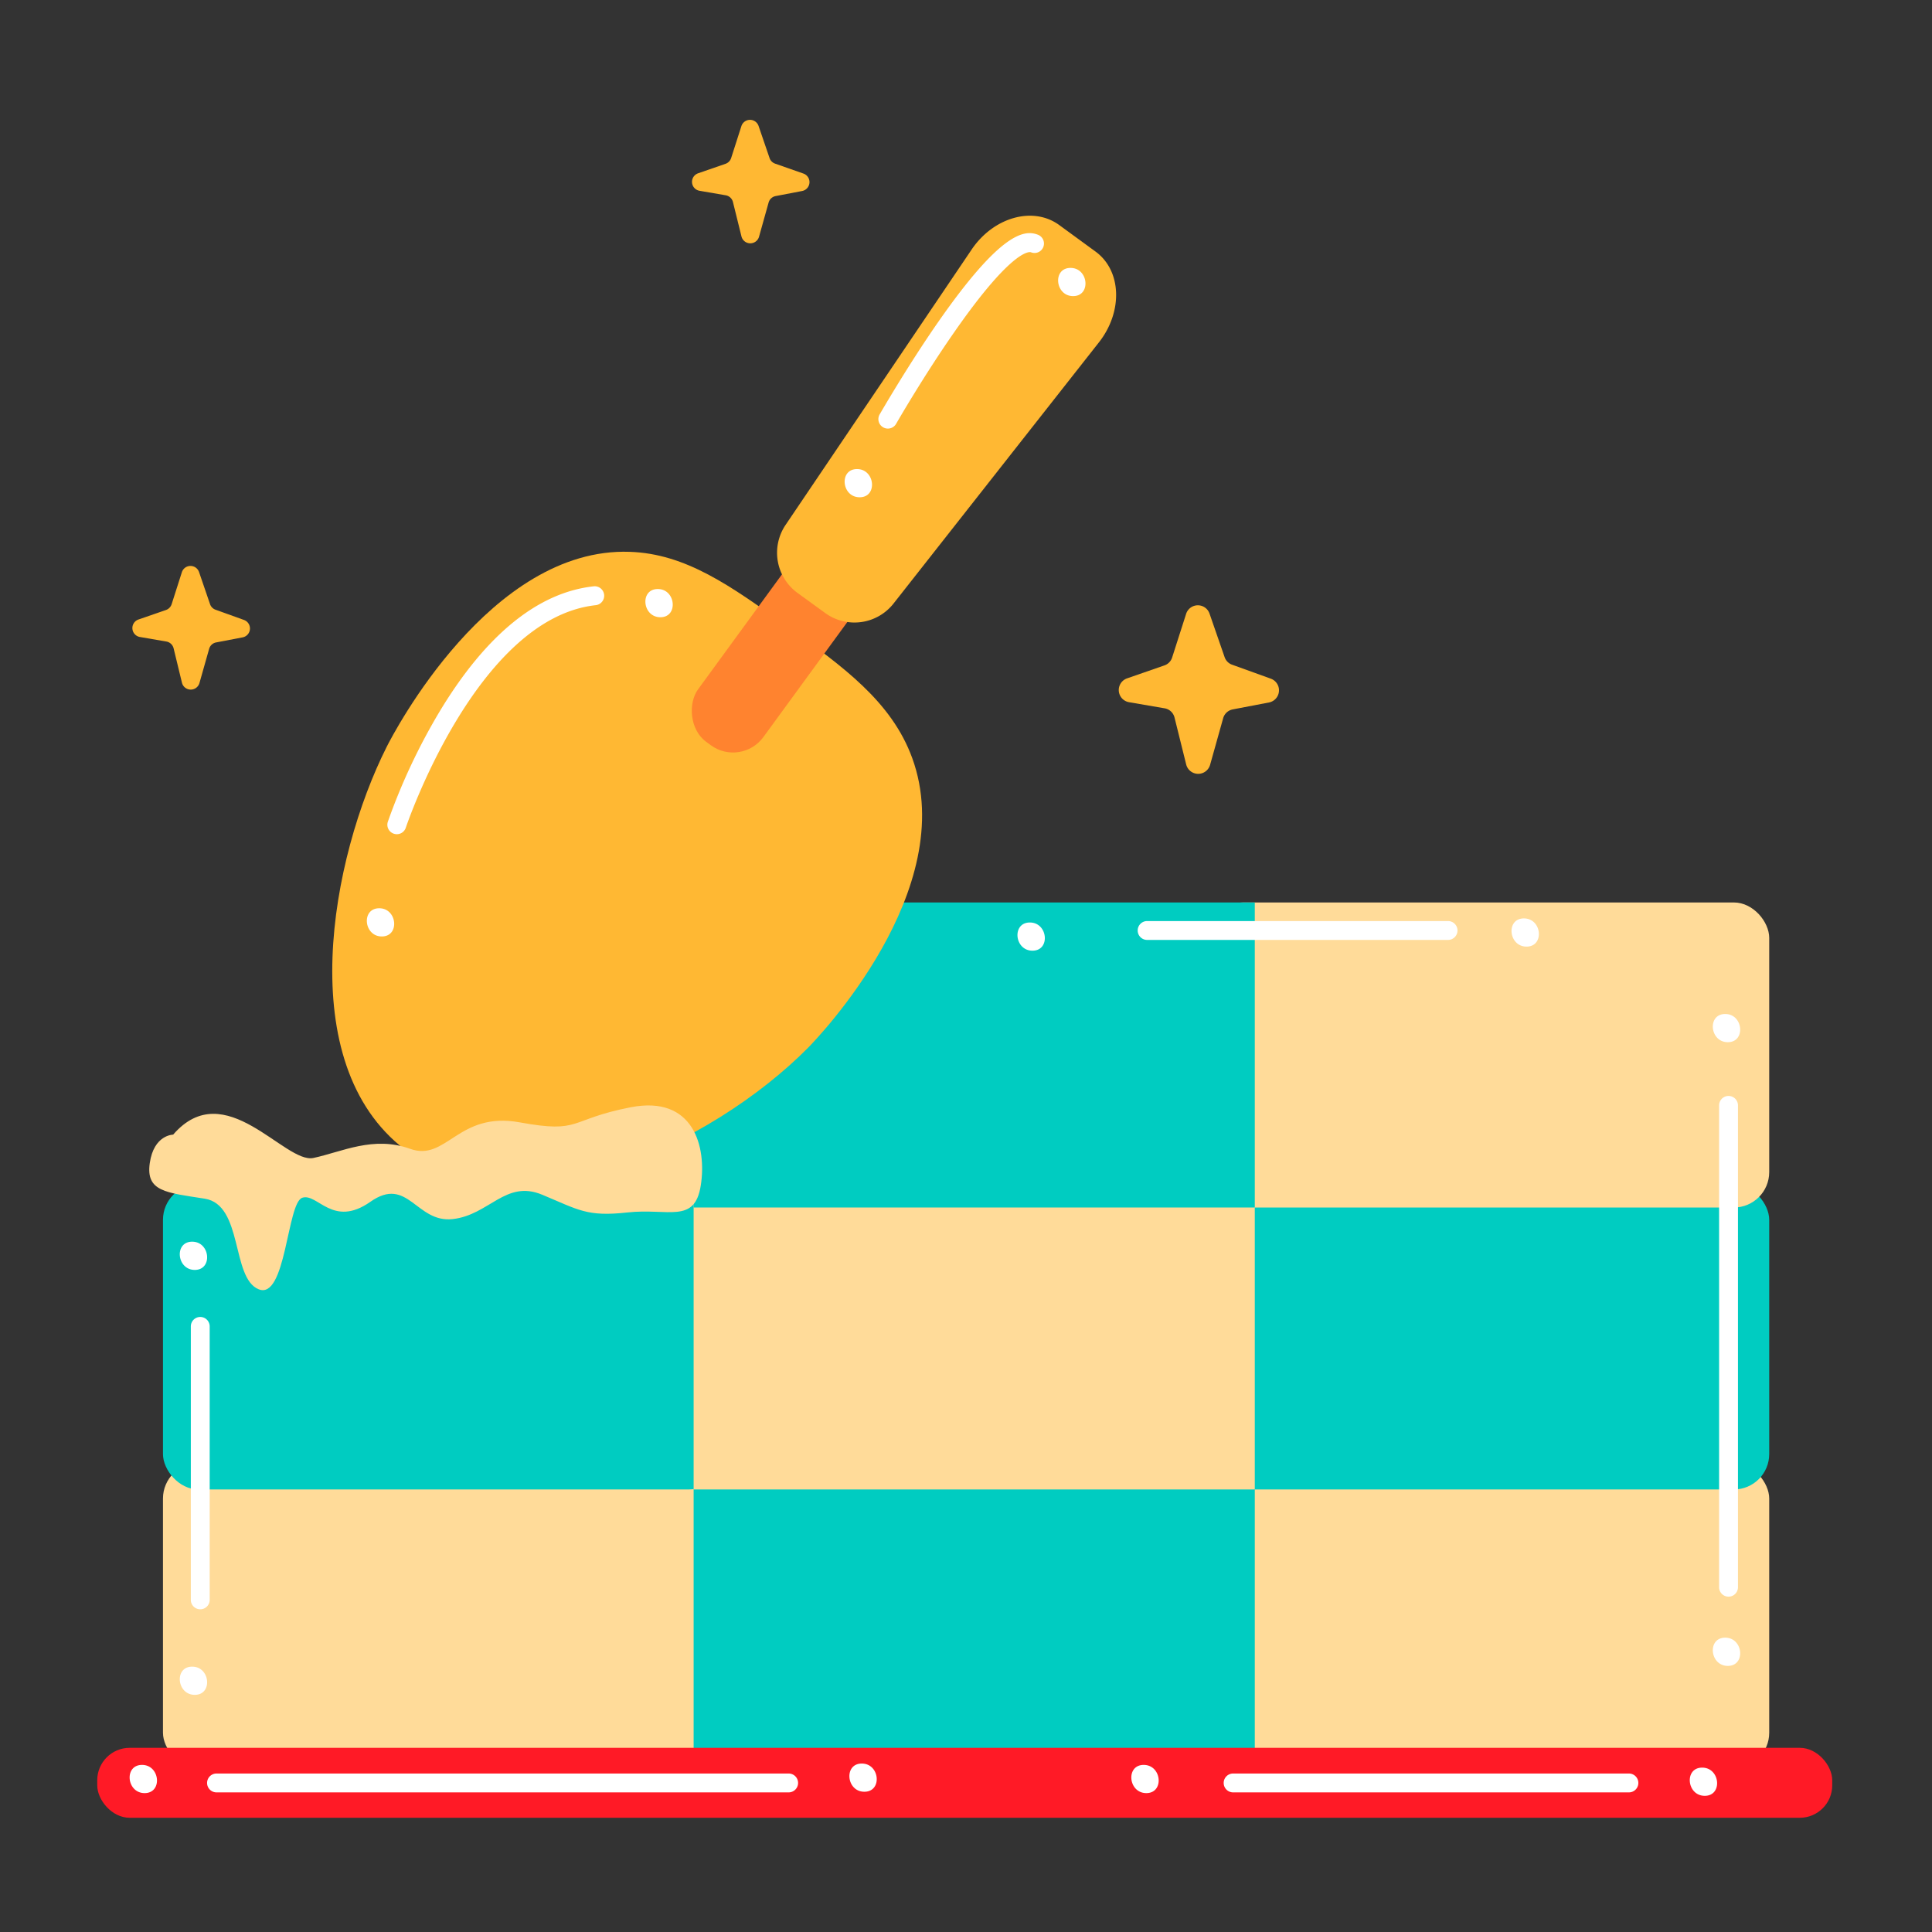
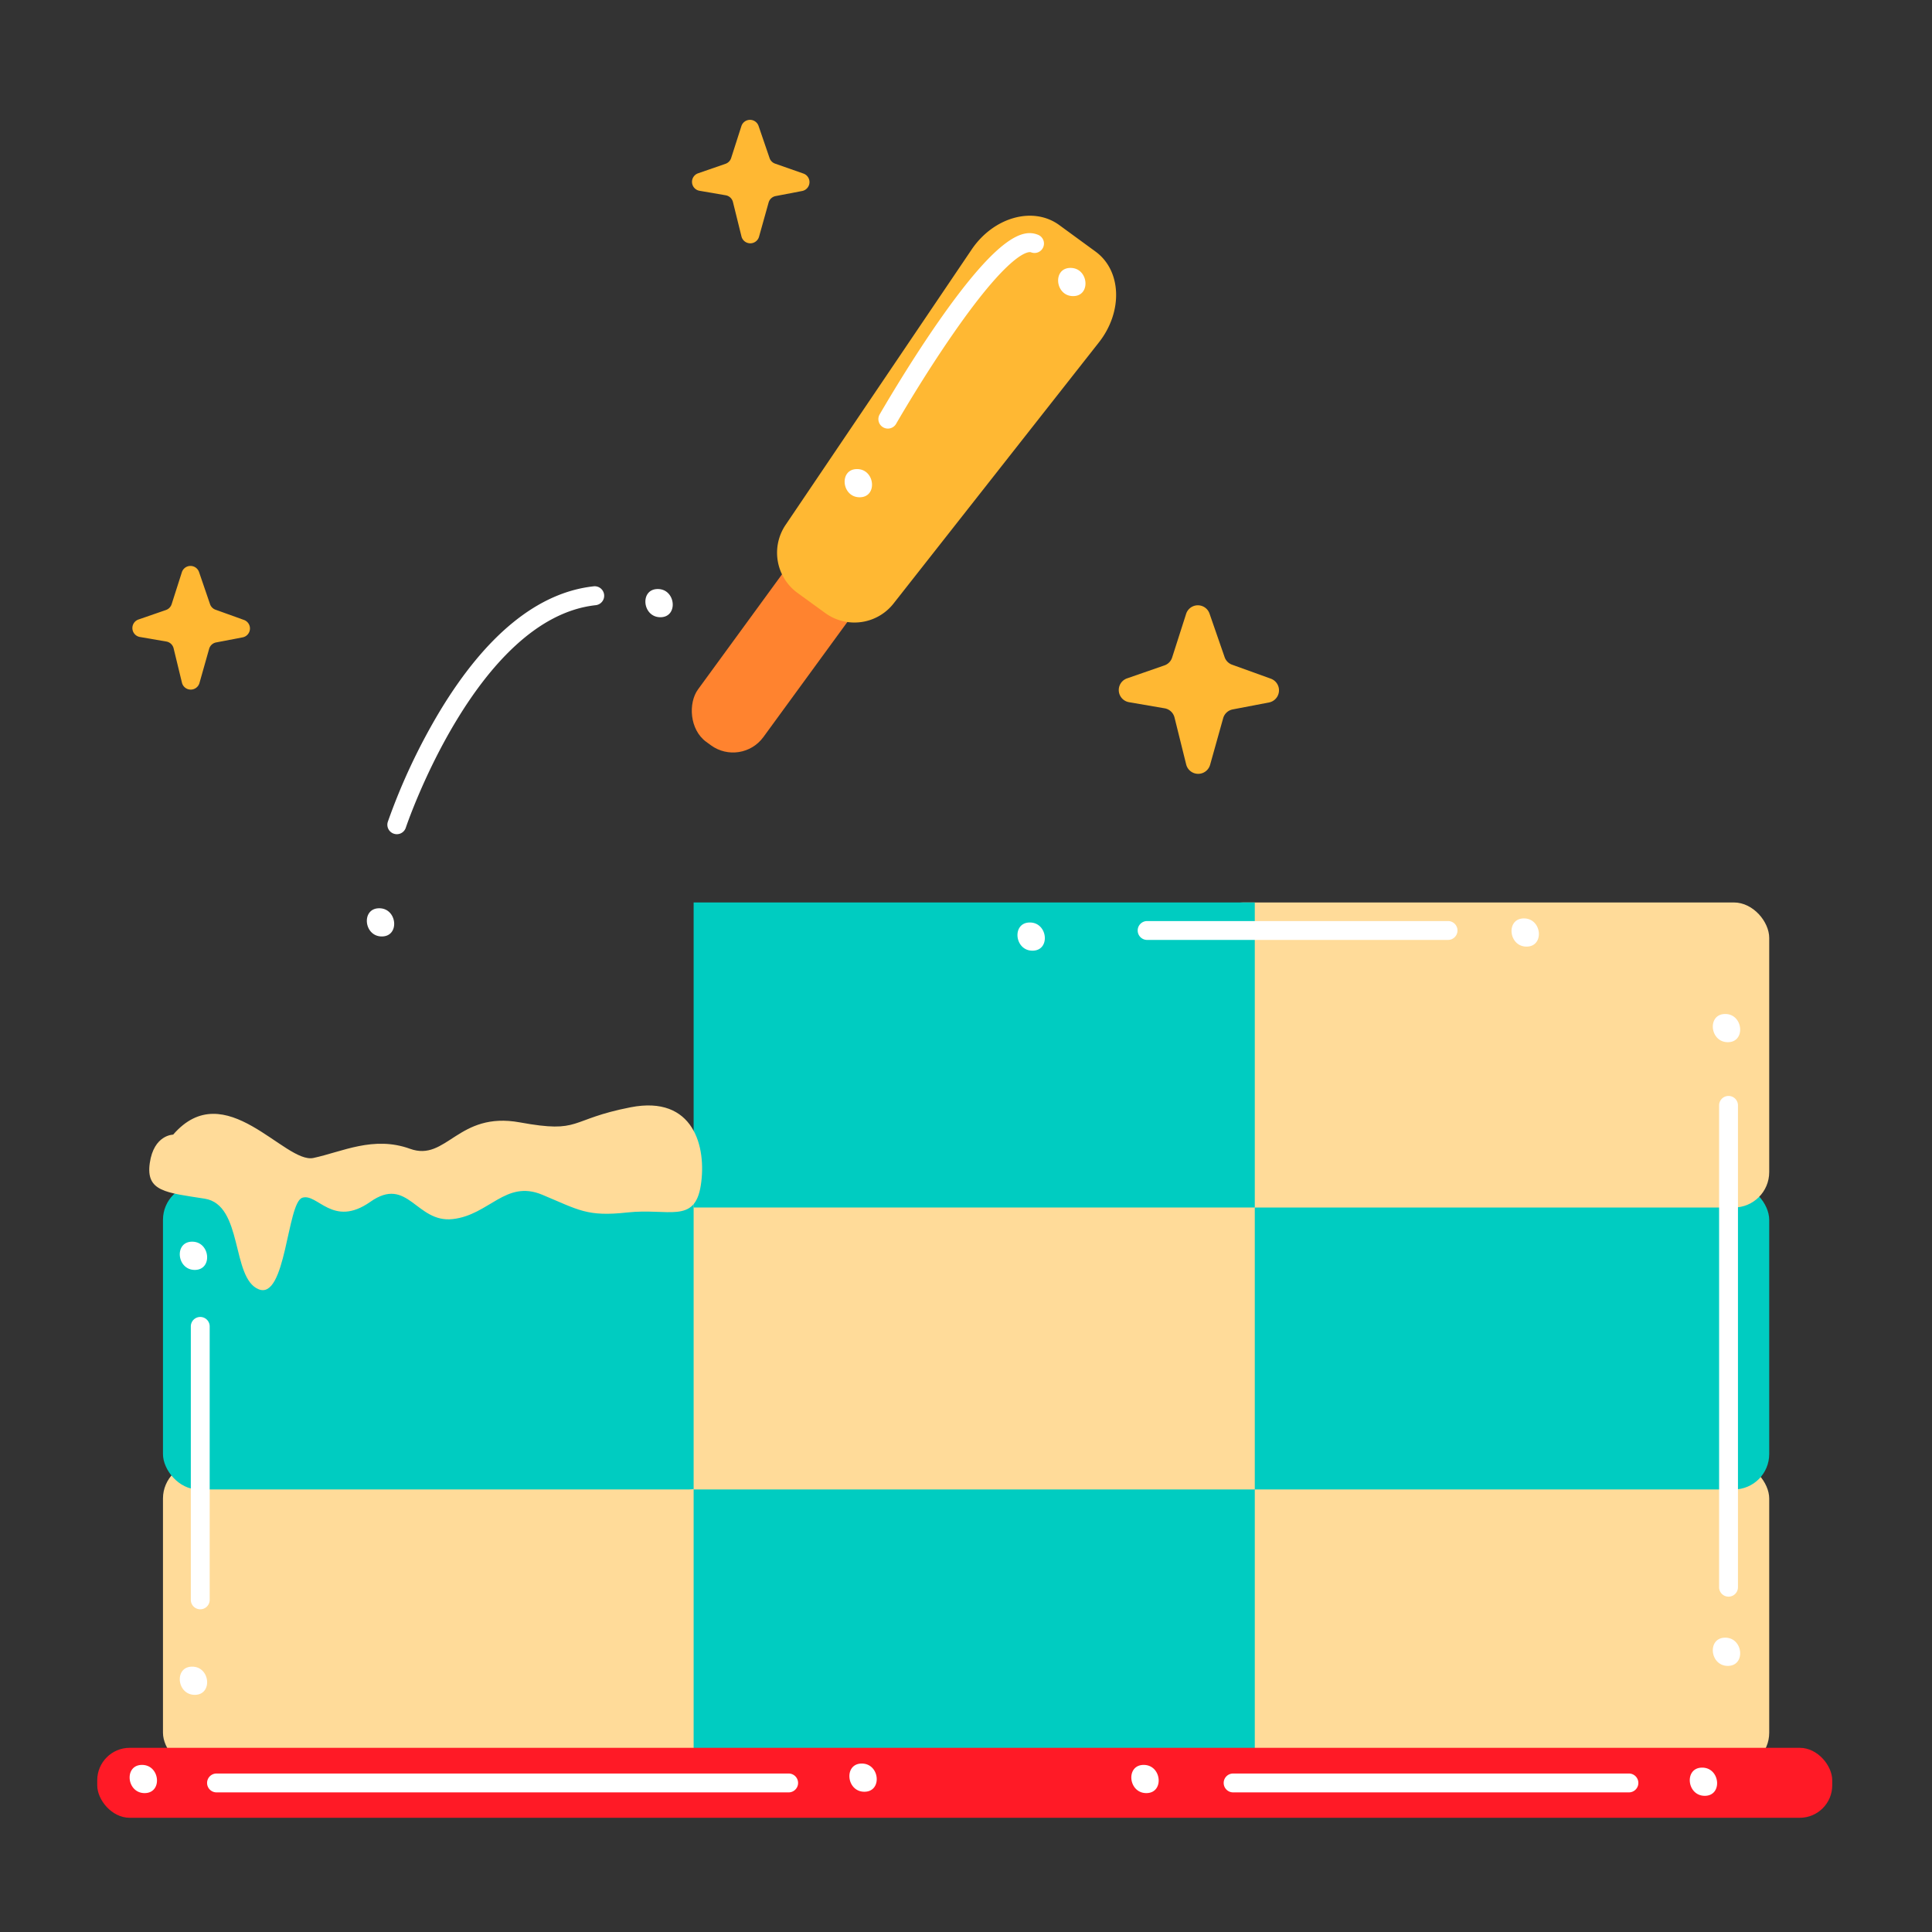
<svg xmlns="http://www.w3.org/2000/svg" viewBox="0 0 512 512">
  <rect x="0" y="0" width="512" height="512" fill="#333333" stroke="none" />
  <rect width="143.97" height="80.84" x="43.19" y="387.74" fill="#ffdb99" rx="9.38" />
  <rect width="148.71" height="80.84" x="320.15" y="387.74" fill="#ffdb99" rx="9.38" />
  <rect width="148.71" height="80.84" x="183.82" y="387.74" fill="#00ccc1" />
  <rect width="148.71" height="80.84" x="43.19" y="313.88" fill="#00ccc1" rx="9.38" />
  <rect width="148.71" height="80.84" x="320.15" y="313.88" fill="#00ccc1" rx="9.38" />
  <rect width="148.71" height="80.84" x="183.82" y="313.88" fill="#ffdb99" />
  <rect width="148.71" height="80.84" x="320.15" y="239.16" fill="#ffdb99" rx="9.38" />
  <rect width="148.71" height="80.84" x="183.82" y="239.16" fill="#00ccc1" />
  <rect width="459.79" height="18.54" x="25.77" y="463.19" fill="#ff1a26" rx="8.6" />
-   <path fill="#ffb833" d="M214.15,277.66c-25.37,25.65-76.58,50.07-106.84,27-30-22.91-19.57-77.43-4.85-106.71,1.78-3.54,27.41-53,64.42-51.71,14.9.5,26.8,9.05,41.64,19.71s27.76,19.95,33.22,34.92C254.52,235.87,216.58,275.2,214.15,277.66Z" />
  <rect width="21.44" height="105.97" x="208.3" y="101.27" fill="#ff832f" rx="9.95" transform="rotate(36.12 219.02 154.24)" />
  <path fill="#ffb833" d="M218.83,162.56,211.17,157a13.18,13.18,0,0,1-2.91-18L257.5,66.12c5.77-8.54,16.25-11.56,23.22-6.47l9.58,7c7,5.09,7.29,16,.92,24.09l-54.35,69.11A13.18,13.18,0,0,1,218.83,162.56Z" />
  <path fill="#ffdb99" d="M45.89,300.69s-5.12,0-6.2,7.55,4.31,7.81,14.55,9.42,7,21,14.28,24,7.54-22.9,11.58-24.24,8.08,8.08,18.05,1.07,12.13,5.66,21.82,4.58,14-10.5,23.71-6.46,11.86,5.89,22.63,4.7,17.78,3.11,19.4-7.13-1.89-24-18.59-20.74-12.93,7-29.36,4-19.4,10.51-29.1,7-18,.81-25.6,2.43S59.63,284.8,45.89,300.69Z" />
  <path fill="#ffb833" d="M45.49 160.11l2.71-8.48a2.4 2.4 0 014.56 0l2.9 8.47a2.38 2.38 0 001.46 1.48l7.53 2.71a2.4 2.4 0 01-.37 4.62l-7 1.34a2.39 2.39 0 00-1.86 1.71L52.86 181a2.4 2.4 0 01-4.64-.07L46 171.78A2.4 2.4 0 0044 170l-6.91-1.19a2.4 2.4 0 01-.38-4.64L44 161.65A2.43 2.43 0 0045.49 160.11zM310.63 174.24q1.85-5.78 3.7-11.55a3.27 3.27 0 016.21-.07l4 11.54a3.24 3.24 0 002 2l10.25 3.7a3.28 3.28 0 01-.49 6.3L326.69 188a3.27 3.27 0 00-2.54 2.33l-3.46 12.35a3.28 3.28 0 01-6.34-.09l-3.09-12.44a3.27 3.27 0 00-2.62-2.44l-9.43-1.62a3.27 3.27 0 01-.51-6.32l9.88-3.43A3.25 3.25 0 00310.63 174.24zM193.76 41.89l2.72-8.48a2.4 2.4 0 014.56 0l2.9 8.47a2.38 2.38 0 001.46 1.48L212.93 46a2.4 2.4 0 01-.37 4.62l-7 1.34a2.4 2.4 0 00-1.87 1.71l-2.54 9.07a2.41 2.41 0 01-4.65-.07l-2.26-9.13a2.4 2.4 0 00-1.93-1.79l-6.92-1.19a2.4 2.4 0 01-.37-4.64l7.25-2.51A2.4 2.4 0 00193.76 41.89z" />
  <path fill="#fff" d="M105.16 221.07a2.42 2.42 0 01-.79-.13 2.5 2.5 0 01-1.59-3.16 161.6 161.6 0 0113.88-29.48c12.26-20.23 26-31.31 40.67-32.92a2.5 2.5 0 11.54 5c-31.55 3.46-50.16 58.45-50.34 59A2.49 2.49 0 01105.16 221.07zM235.28 113.58a2.44 2.44 0 01-1.24-.34 2.5 2.5 0 01-.93-3.41c.08-.12 7.36-12.81 15.78-24.87 16-22.87 22.32-24.2 26.06-22.79a2.5 2.5 0 11-1.75 4.68c-.18-.07-4.59-1.39-20.19 21-8.3 11.88-15.49 24.39-15.56 24.52A2.51 2.51 0 01235.28 113.58zM53.07 426.48a2.5 2.5 0 01-2.5-2.5V351.51a2.5 2.5 0 015 0V424A2.5 2.5 0 0153.07 426.48zM383.73 249.09H304a2.5 2.5 0 010-5h79.75a2.5 2.5 0 010 5zM458.08 423.13a2.5 2.5 0 01-2.5-2.5V292.94a2.5 2.5 0 015 0V420.63A2.5 2.5 0 01458.08 423.13zM209 475H57.38a2.5 2.5 0 010-5H209a2.5 2.5 0 010 5zM431.68 475H326.79a2.5 2.5 0 010-5H431.68a2.5 2.5 0 010 5zM451.09 468.44c-4.82 0-4.11 7.47.69 7.47S455.89 468.44 451.09 468.44zM303.09 467.72c-4.82 0-4.1 7.47.7 7.47S307.9 467.72 303.09 467.72zM457.2 434c-4.83 0-4.11 7.48.69 7.48S462 434 457.2 434zM457.2 268.72c-4.83 0-4.11 7.47.69 7.47S462 268.72 457.2 268.72zM403.85 243.39c-4.82 0-4.1 7.47.7 7.47S408.66 243.39 403.85 243.39zM272.92 244.47c-4.82 0-4.11 7.47.7 7.47S277.72 244.47 272.92 244.47zM100.5 240.7c-4.82 0-4.11 7.47.69 7.47S105.3 240.7 100.5 240.7zM174.32 156.1c-4.83 0-4.11 7.47.69 7.47S179.12 156.1 174.32 156.1zM227.12 124.31c-4.82 0-4.11 7.47.7 7.47S231.92 124.31 227.12 124.31zM283.7 71c-4.83 0-4.11 7.47.69 7.47S288.5 71 283.7 71zM50.93 329.06c-4.83 0-4.11 7.48.69 7.48S55.73 329.06 50.93 329.06zM50.93 441.68c-4.83 0-4.11 7.47.69 7.47S55.73 441.68 50.93 441.68zM37.64 467.72c-4.83 0-4.11 7.47.69 7.47S42.44 467.72 37.64 467.72zM228.38 467.36c-4.82 0-4.11 7.47.69 7.47S233.18 467.36 228.38 467.36z" />
</svg>